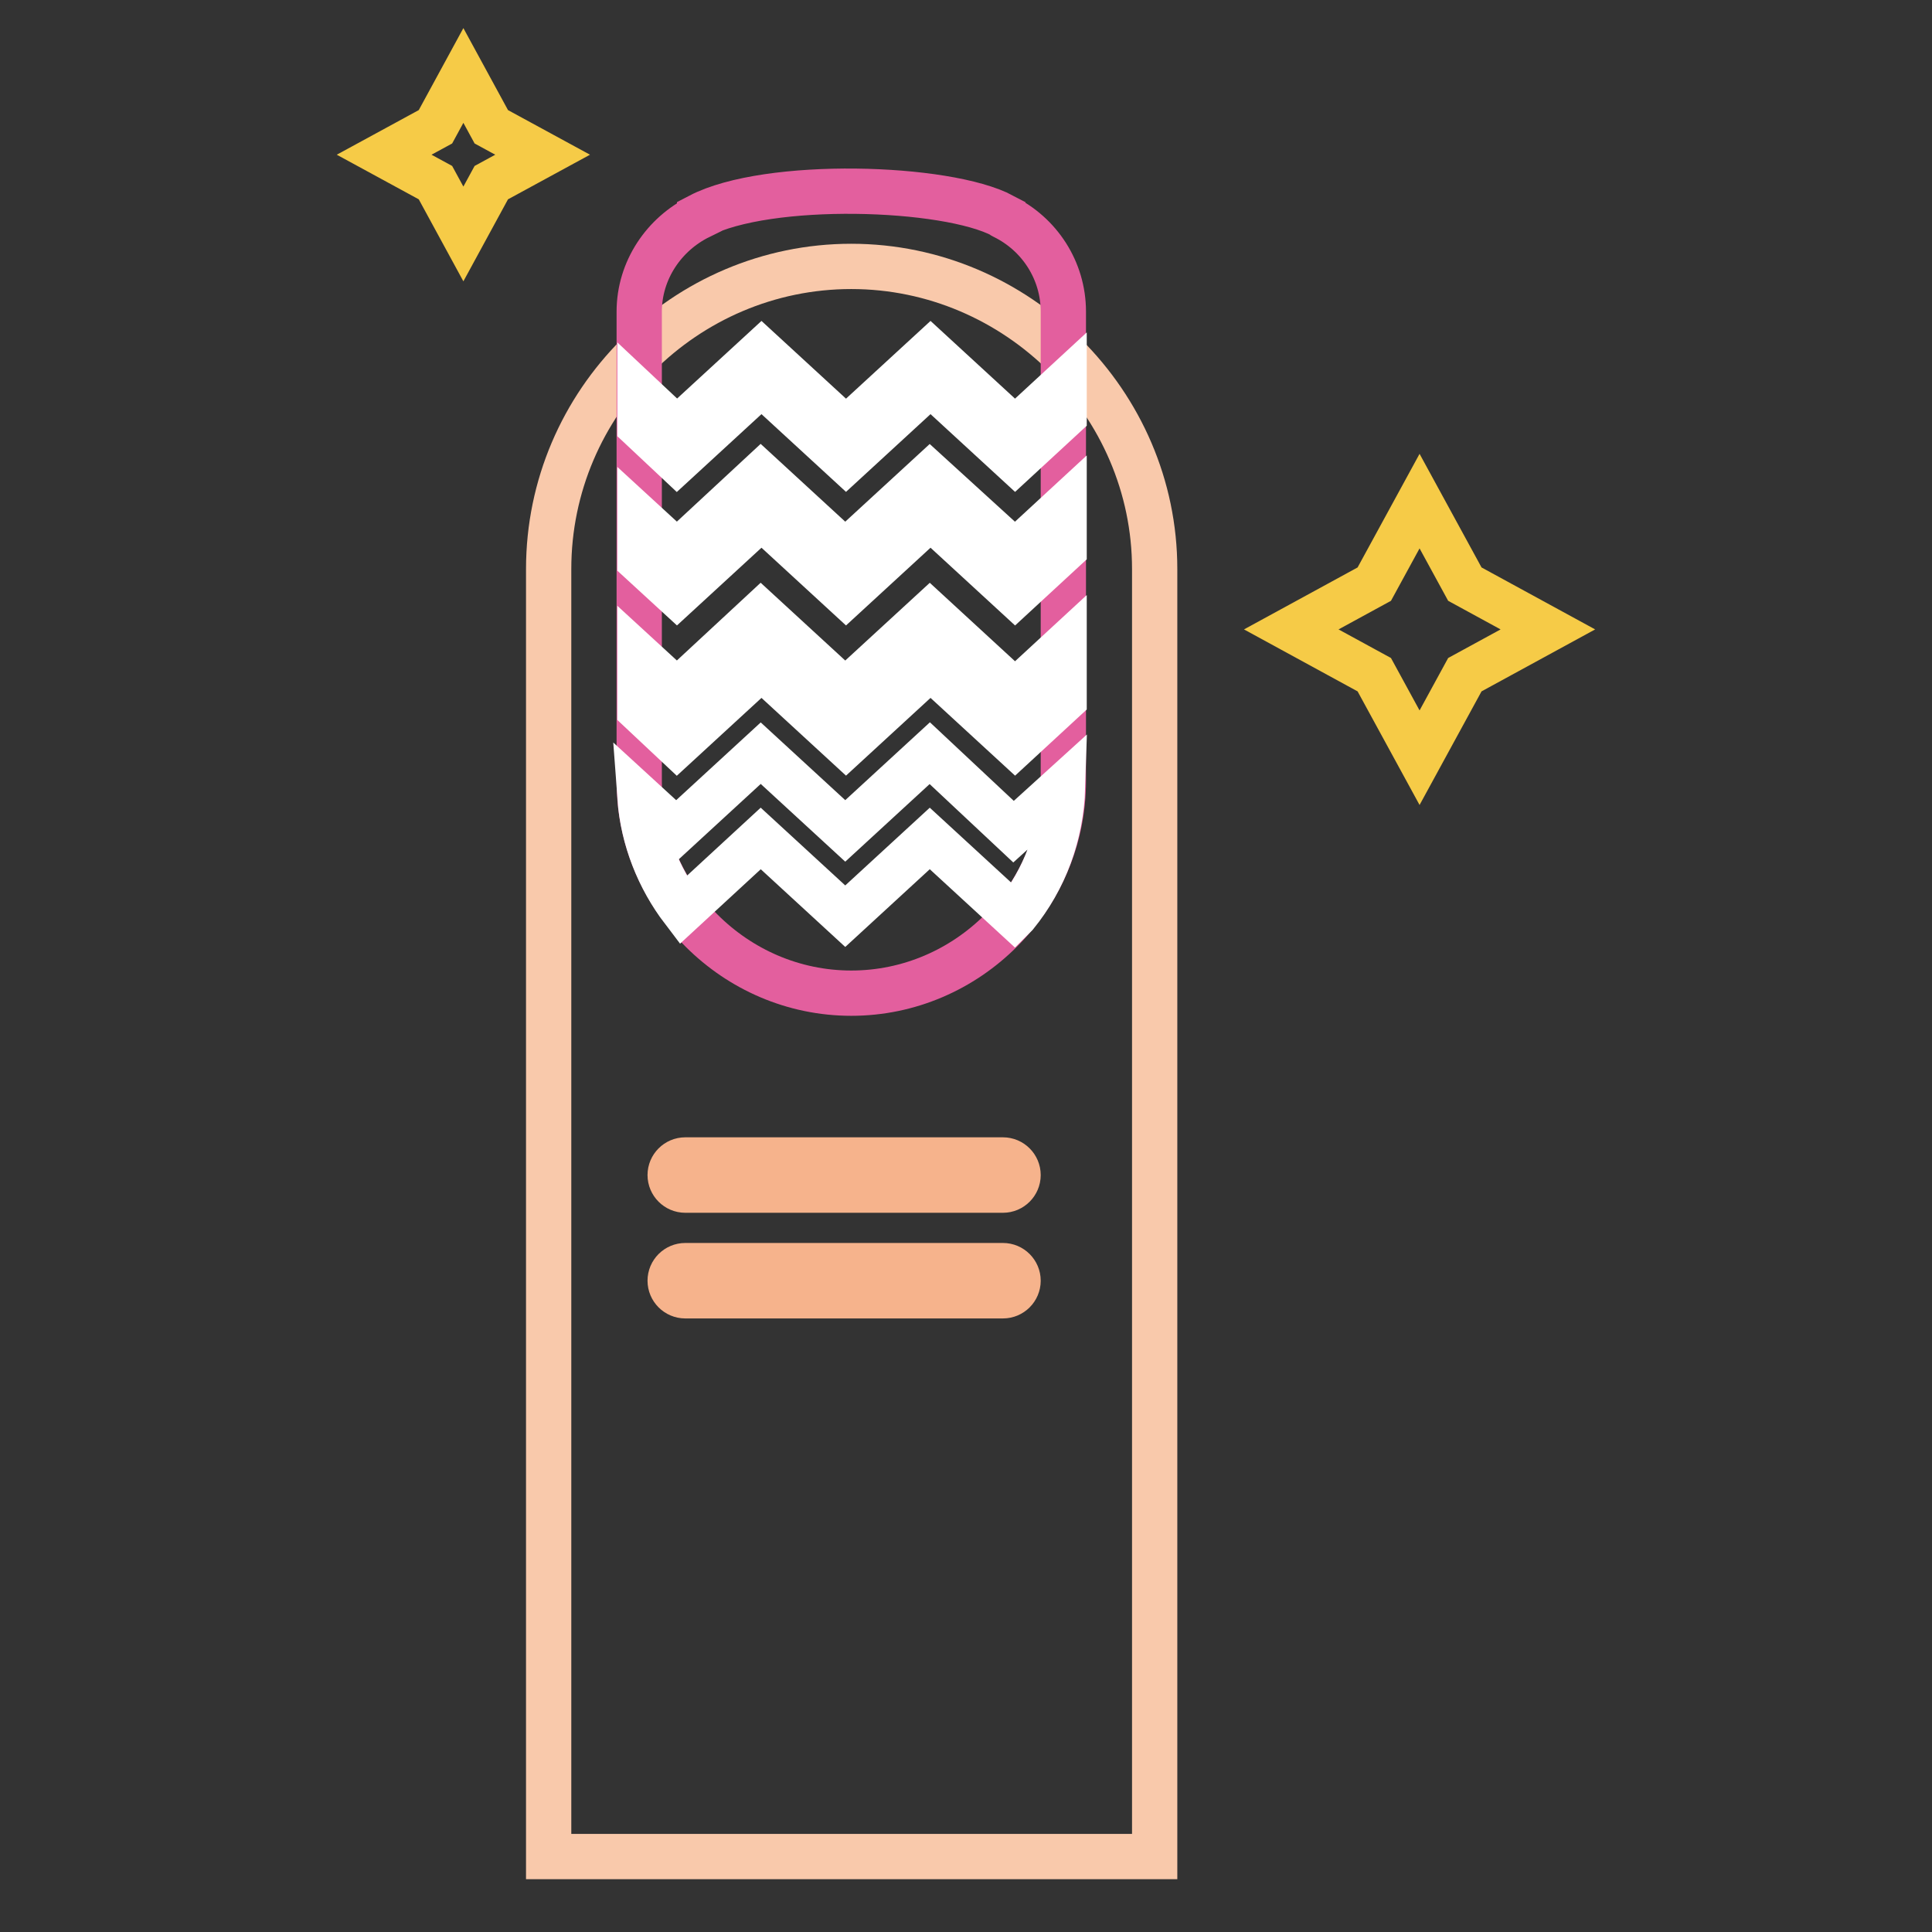
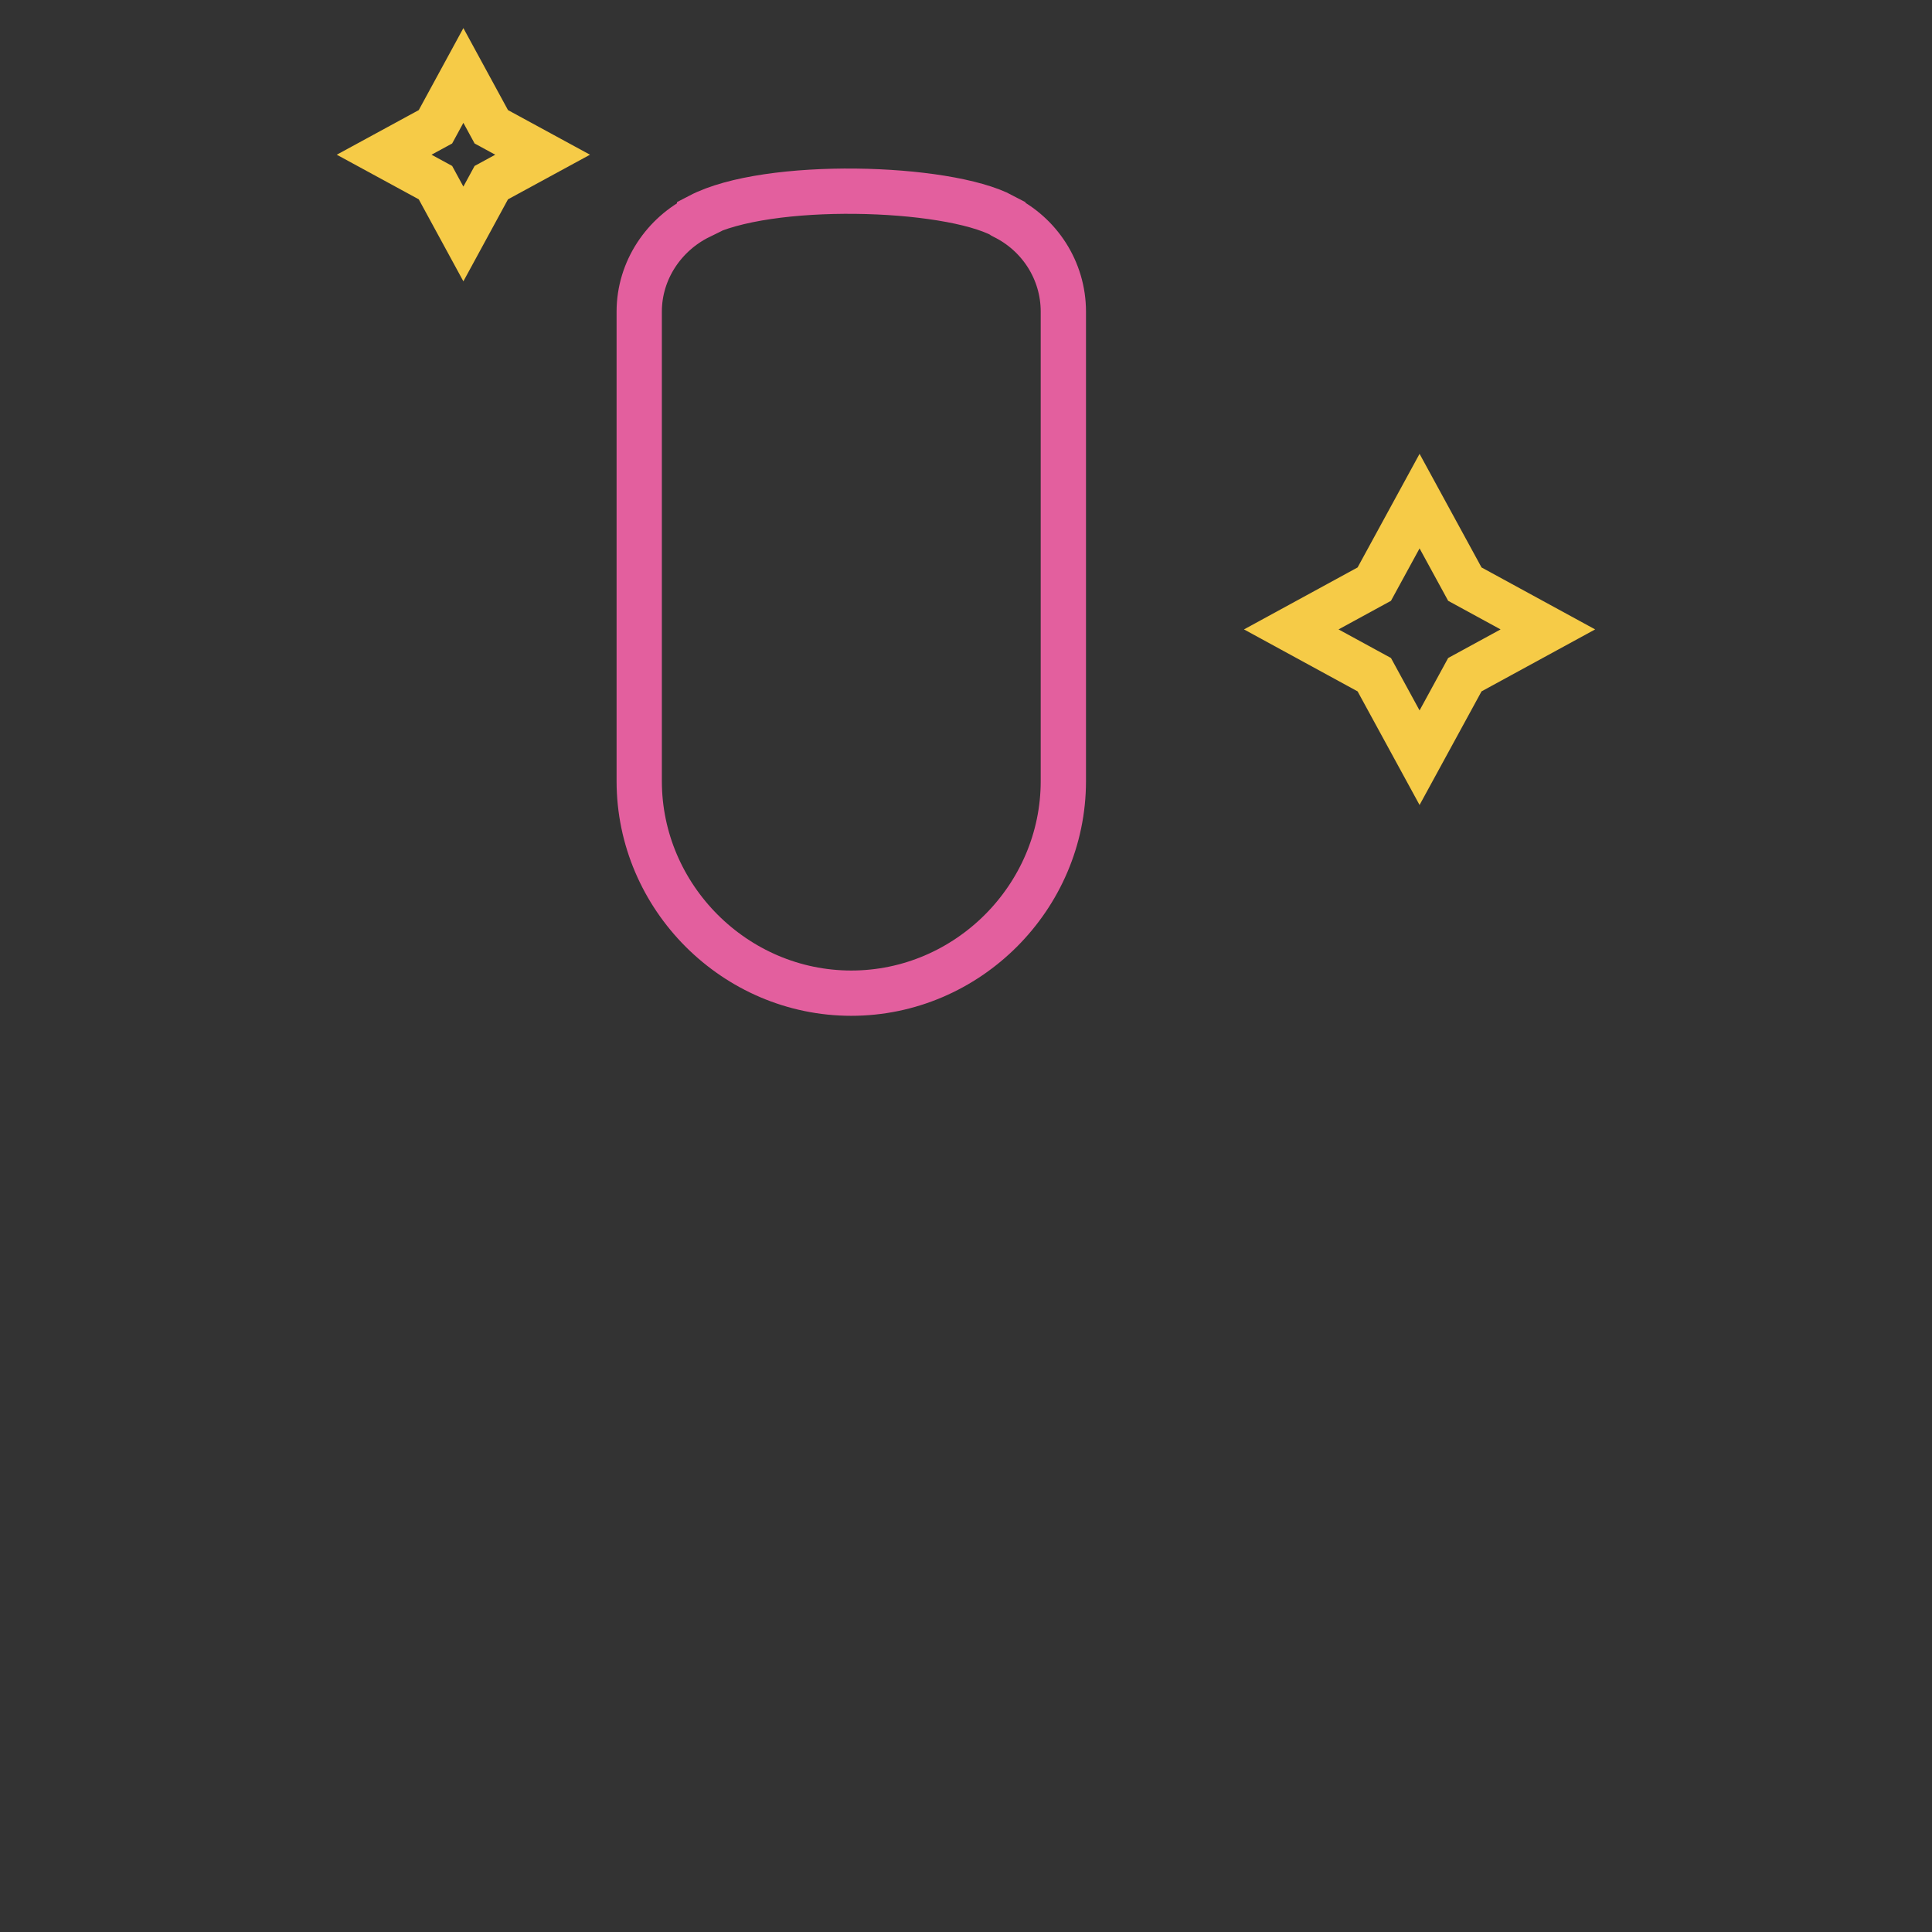
<svg xmlns="http://www.w3.org/2000/svg" version="1.1" x="0px" y="0px" viewBox="0 0 256 256" enable-background="new 0 0 256 256" xml:space="preserve">
  <rect x="0" y="0" width="256" height="256" fill="#333333" stroke="none" />
  <g>
    <path stroke-width="6" fill-opacity="0" stroke="#f6cb47" d="M182.1,77.4l6-11l6,11l11,6l-11,6l-6,11l-6-11l-11-6L182.1,77.4z M57.7,16.8l3.7-6.8l3.7,6.8l6.8,3.7 l-6.8,3.7l-3.7,6.8l-3.7-6.8l-6.8-3.7L57.7,16.8z" />
-     <path stroke-width="6" fill-opacity="0" stroke="#f9c9ab" d="M153,246H72.7V75.4c0-22.1,18.1-40.1,40.1-40.1S153,53.4,153,75.4V246L153,246z" />
-     <path stroke-width="6" fill-opacity="0" stroke="#f6b38c" d="M132.9,157.7H90.8c-1.1,0-2-0.9-2-2c0-1.1,0.9-2,2-2h42.1c1.1,0,2,0.9,2,2 C134.9,156.8,134,157.7,132.9,157.7z M132.9,171.7H90.8c-1.1,0-2-0.9-2-2c0-1.1,0.9-2,2-2h42.1c1.1,0,2,0.9,2,2 C134.9,170.8,134,171.7,132.9,171.7z" />
    <path stroke-width="6" fill-opacity="0" stroke="#e35f9e" d="M133,28.7c-0.1,0-0.1-0.1-0.1-0.1c-7.5-4-31.2-4.7-40.2,0v0.1c-4.7,2.3-8,7.1-8,12.6v62.2 c0,15.4,12.7,28.1,28.1,28.1s28.1-12.7,28.1-28.1V41.3C140.9,35.8,137.7,31,133,28.7z" />
-     <path stroke-width="6" fill-opacity="0" stroke="#ffffff" d="M134.5,56.9l-11.2-10.3l-11.2,10.3l-11.2-10.3L89.7,56.9l-4.9-4.6v4.2l4.9,4.6l11.2-10.3l11.2,10.3 l11.2-10.3l11.2,10.3l6.5-6v-4.2L134.5,56.9z M123.2,62.9l-11.2,10.3l-11.2-10.3L89.7,73.2l-4.9-4.5v5.6l4.9,4.5l11.2-10.3 l11.2,10.3l11.2-10.3l11.2,10.3l6.5-6v-5.6l-6.5,6L123.2,62.9z M123.2,81.3l-11.2,10.3l-11.2-10.3L89.7,91.6l-4.9-4.5v7l4.9,4.6 l11.2-10.3l11.2,10.3l11.2-10.3l11.2,10.3l6.5-6v-7l-6.5,6L123.2,81.3z M123.2,99.8l-11.2,10.3l-11.2-10.3l-11.2,10.3l-4.8-4.4 c0.4,5.5,2.5,10.7,5.7,14.9l10.3-9.5l11.2,10.3l11.2-10.3l11.2,10.3l0.2-0.2c3.8-4.7,6-10.5,6.2-16.9l-6.5,5.9L123.2,99.8 L123.2,99.8z" />
  </g>
</svg>